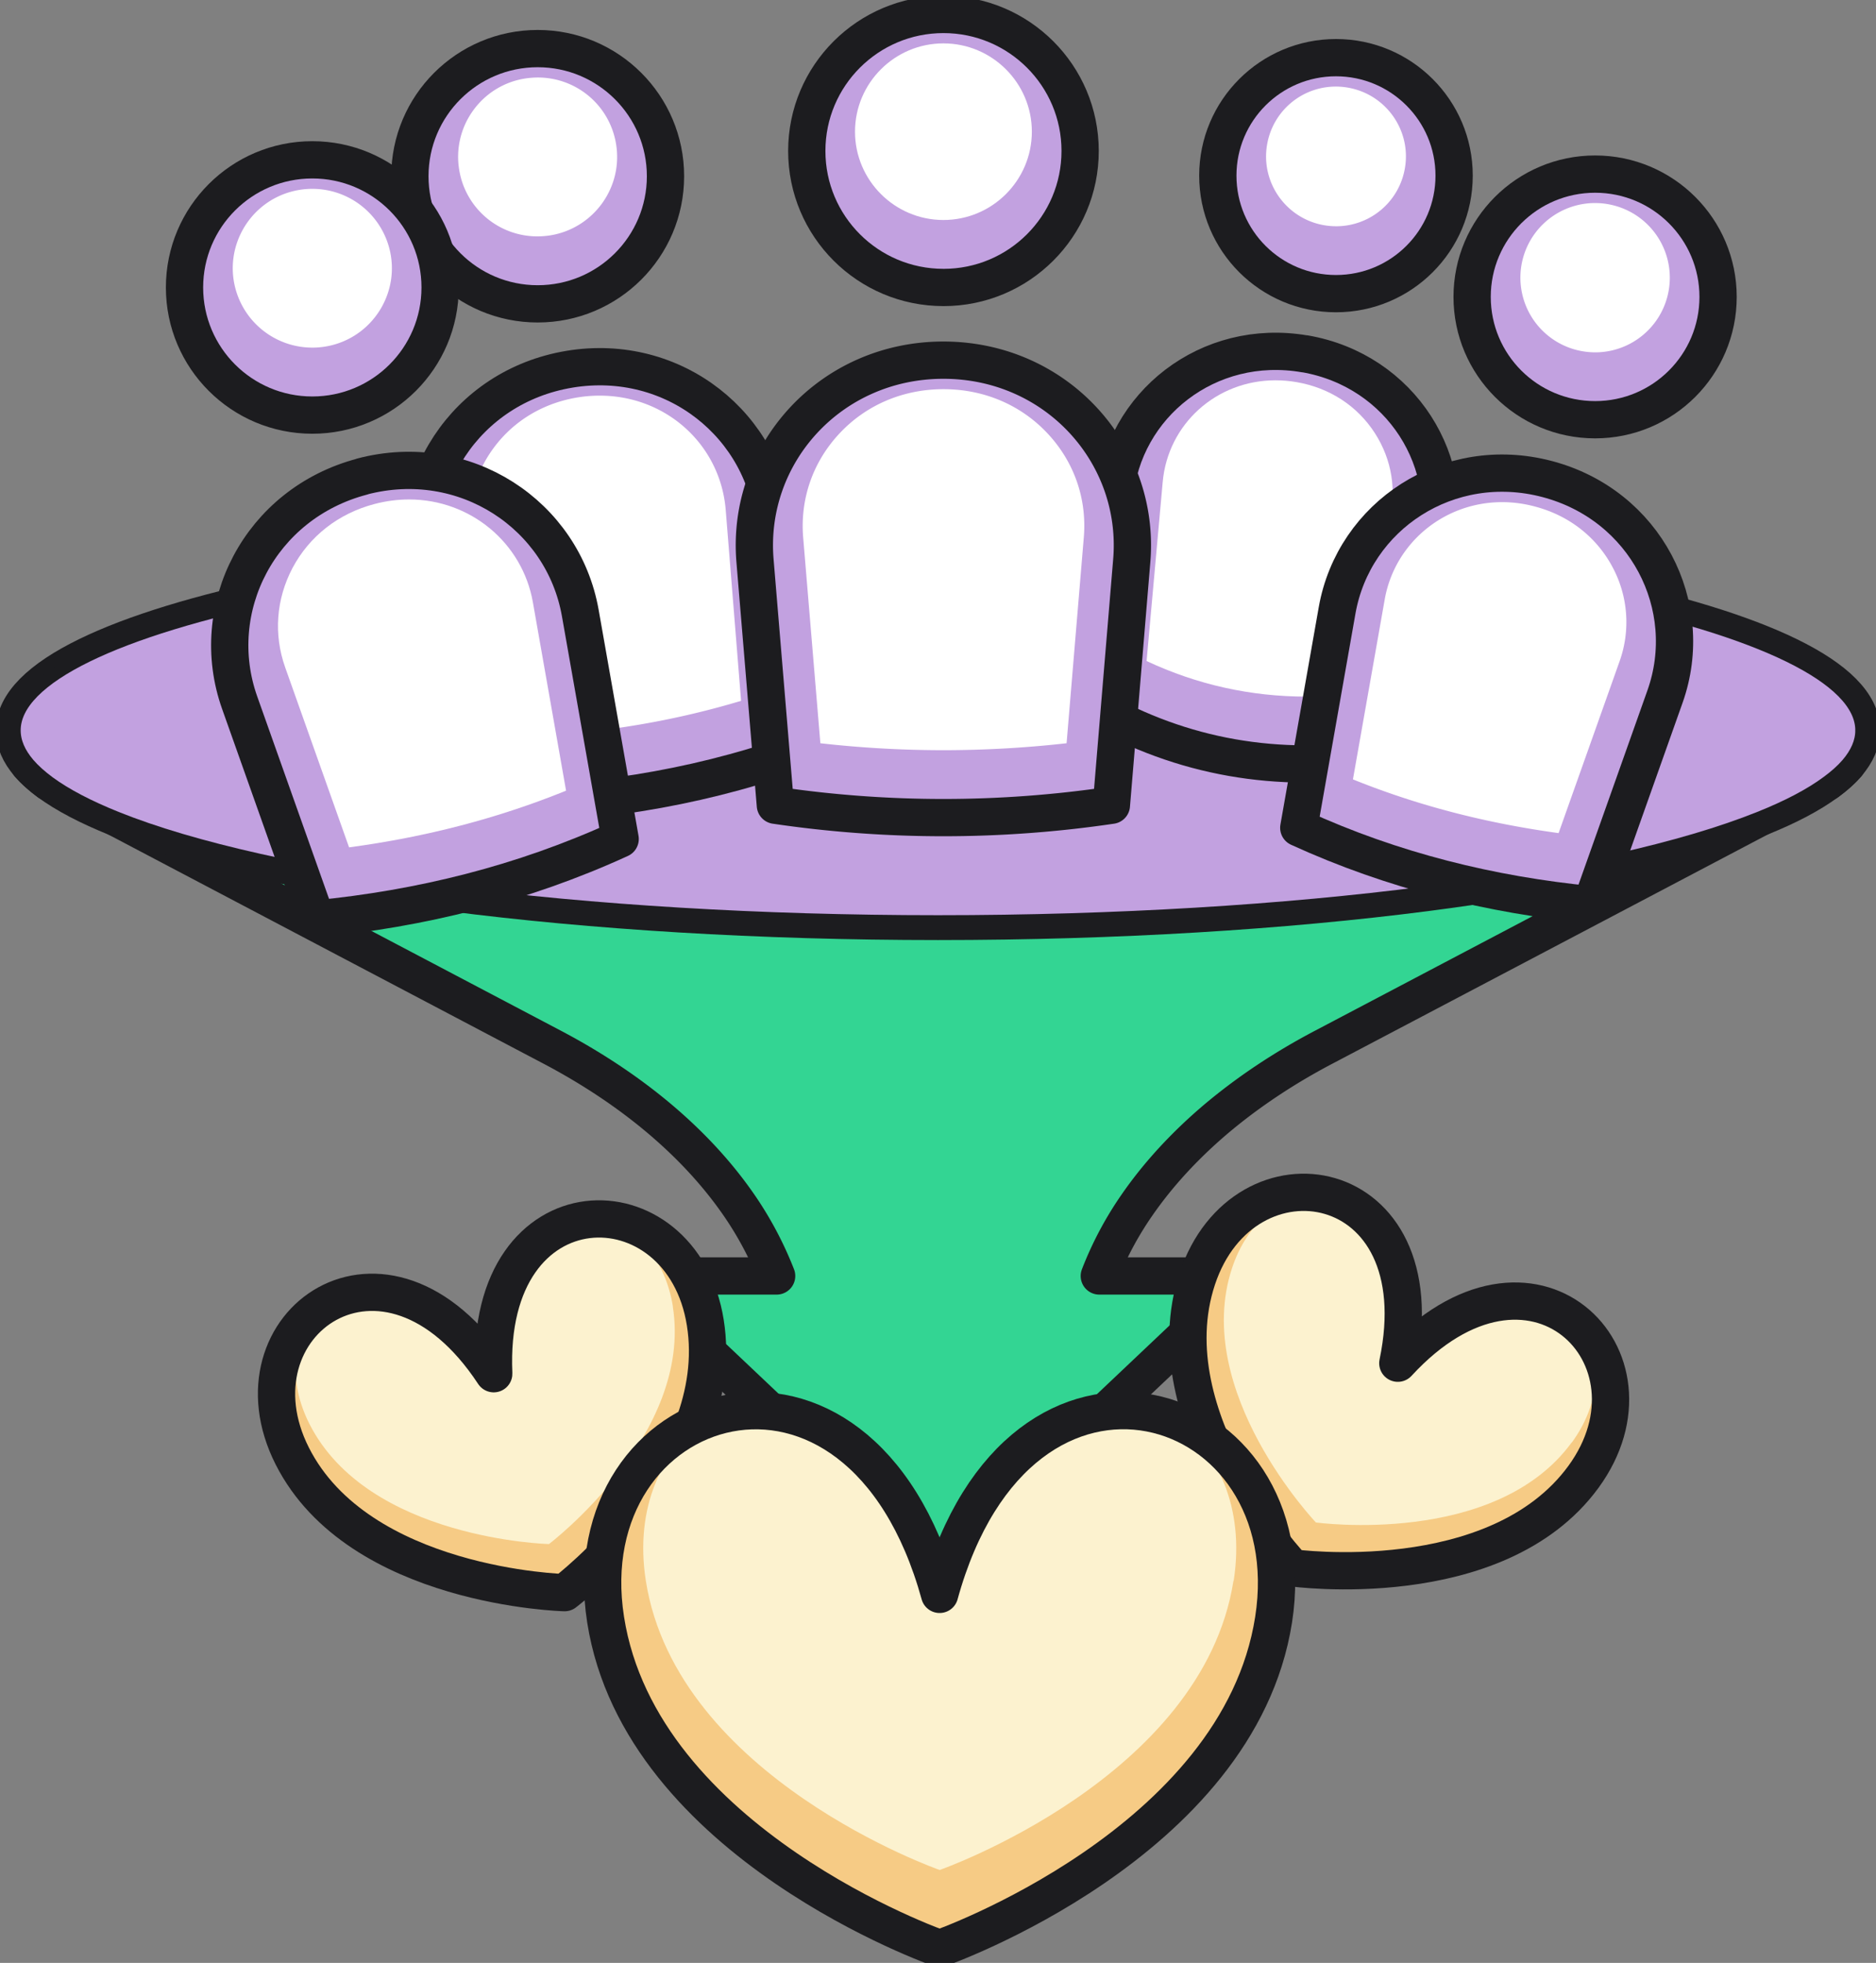
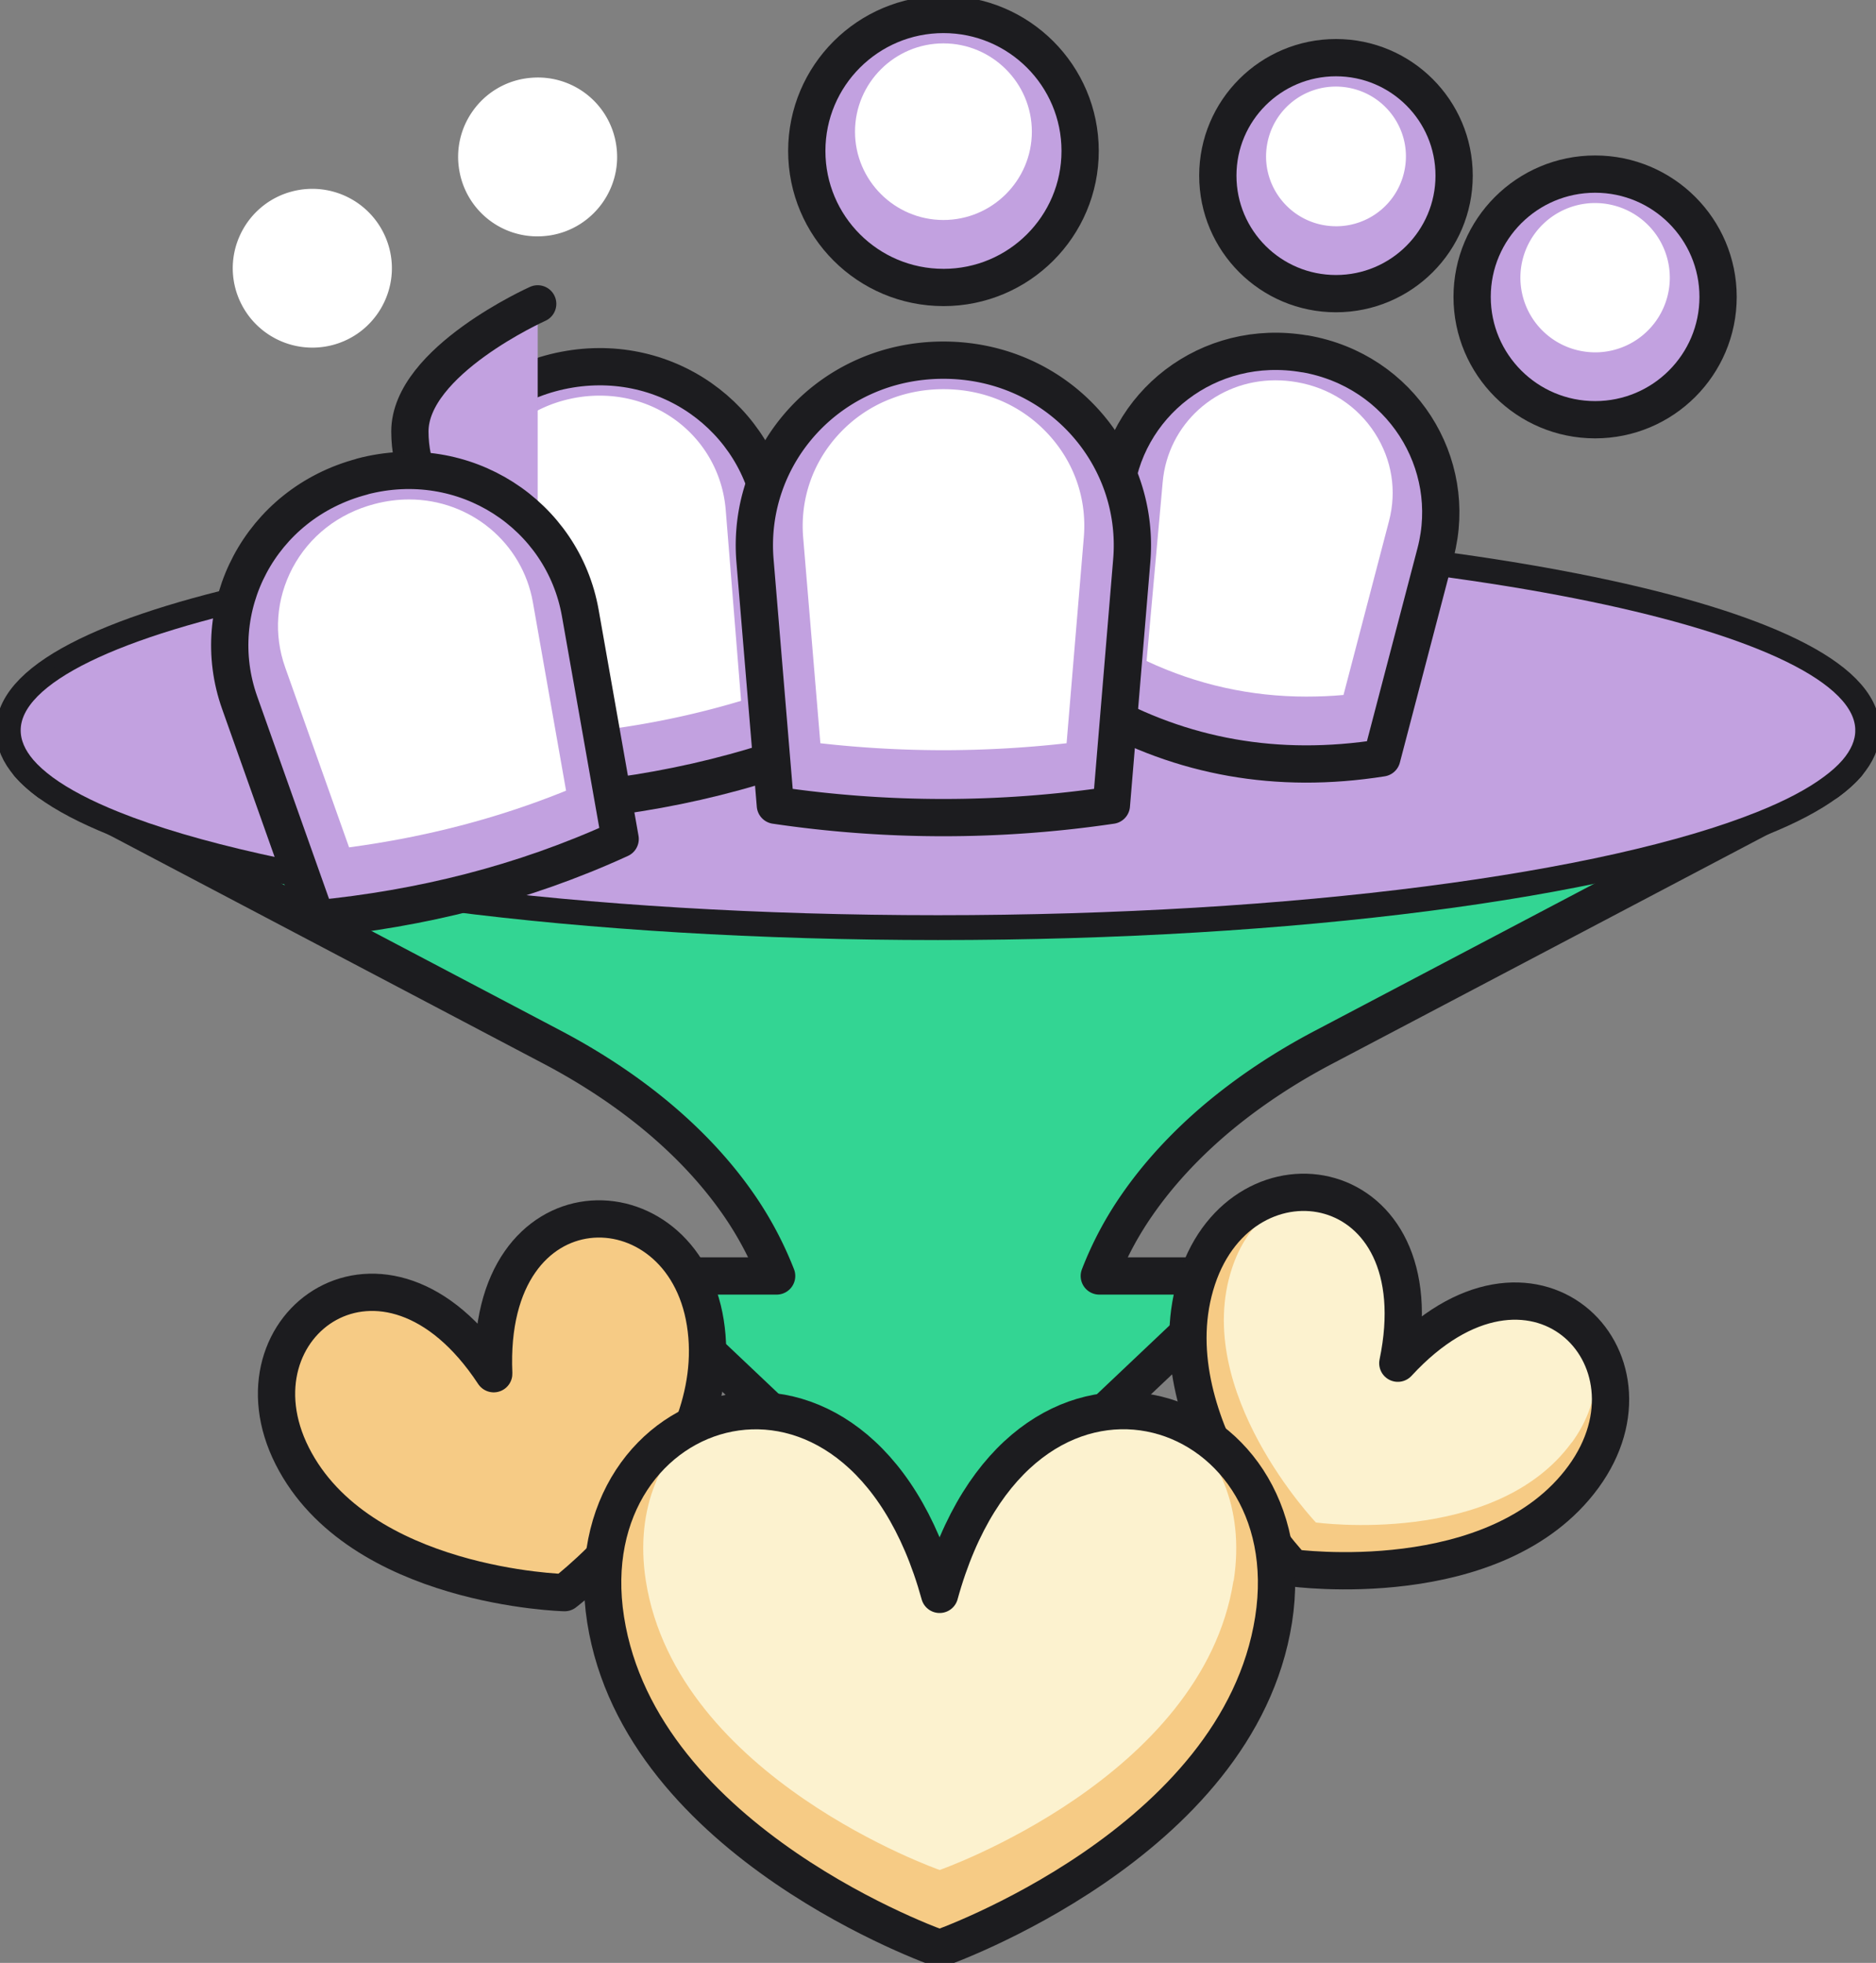
<svg xmlns="http://www.w3.org/2000/svg" width="151" height="158" fill="none">
  <rect width="100%" height="100%" fill="#808080" stroke="none" />
  <g clip-path="url(#a)">
    <path d="M2.313 61.502c.427.497.97.978 1.616 1.459l5.43 2.855L44.408 84.27c6.503 3.421 11.67 7.79 15.08 12.74a28 28 0 0 1 3.023 5.696H50.475l25.025 23.69 25.026-23.69H88.484a27.2 27.2 0 0 1 3.022-5.695c1.71-2.476 3.854-4.803 6.379-6.945 2.533-2.134 5.446-4.09 8.702-5.796l35.048-18.453 5.439-2.863c.644-.473 1.188-.954 1.616-1.451z" fill="#33D593" stroke="#1C1C1F" stroke-width="3" stroke-linecap="round" stroke-linejoin="round" />
    <path d="M149.833 58.787c0 .93-.396 1.839-1.15 2.716-.427.496-.971.977-1.616 1.45-1.352 1.002-3.185 1.964-5.438 2.864-12.338 4.958-37.325 8.35-66.134 8.35-28.81 0-53.804-3.392-66.134-8.35-2.253-.908-4.08-1.862-5.431-2.856-.645-.48-1.189-.962-1.616-1.458-.754-.877-1.15-1.785-1.15-2.716 0-8.49 33.277-15.372 74.33-15.372 41.055 0 74.339 6.883 74.339 15.372" fill="#33D593" stroke="#1C1C1F" stroke-width="3" stroke-linecap="round" stroke-linejoin="round" />
    <g style="mix-blend-mode:multiply">
      <path d="M149.833 58.787c0 .93-.396 1.839-1.15 2.716-.427.496-.971.977-1.616 1.45-1.352 1.002-3.185 1.964-5.438 2.864-12.338 4.958-37.325 8.35-66.134 8.35-28.81 0-53.804-3.392-66.134-8.35-2.253-.908-4.08-1.862-5.431-2.856-.645-.48-1.189-.962-1.616-1.458-.754-.877-1.15-1.785-1.15-2.716 0-8.49 33.277-15.372 74.33-15.372 41.055 0 74.339 6.883 74.339 15.372" fill="#C2A1E0" />
      <path d="M149.833 58.787c0 .93-.396 1.839-1.15 2.716-.427.496-.971.977-1.616 1.45-1.352 1.002-3.185 1.964-5.438 2.864-12.338 4.958-37.325 8.35-66.134 8.35-28.81 0-53.804-3.392-66.134-8.35-2.253-.908-4.08-1.862-5.431-2.856-.645-.48-1.189-.962-1.616-1.458-.754-.877-1.15-1.785-1.15-2.716 0-8.49 33.277-15.372 74.33-15.372 41.055 0 74.339 6.883 74.339 15.372Z" stroke="#1C1C1F" stroke-miterlimit="10" />
    </g>
    <path d="M45.843 29.72c-8.415 1.388-13.496 9.396-11.53 17.194l4.514 17.91c8.422-.04 16.75-1.258 24.947-4.113l-1.483-18.406c-.645-8.015-8.034-13.975-16.448-12.586Z" fill="#C2A1E0" stroke="#1C1C1F" stroke-width="3" stroke-linecap="round" stroke-linejoin="round" />
    <path d="M38.074 44.416c-.692-2.731-.21-5.54 1.344-7.907 1.593-2.42 4.095-4.027 7.055-4.516a11 11 0 0 1 1.802-.147c5.361 0 9.72 3.965 10.14 9.218l1.235 15.348c-5.664 1.7-11.538 2.654-17.823 2.91l-3.76-14.906z" fill="#fff" />
-     <path d="M43.279 24.458c5.681 0 10.287-4.6 10.287-10.273 0-5.674-4.606-10.274-10.287-10.274s-10.287 4.6-10.287 10.274 4.606 10.273 10.287 10.273" fill="#C2A1E0" stroke="#1C1C1F" stroke-width="3" stroke-linecap="round" stroke-linejoin="round" />
+     <path d="M43.279 24.458s-10.287 4.6-10.287 10.274 4.606 10.273 10.287 10.273" fill="#C2A1E0" stroke="#1C1C1F" stroke-width="3" stroke-linecap="round" stroke-linejoin="round" />
    <path d="M43.264 19.027a6.37 6.37 0 0 1-6.302-5.354 6.35 6.35 0 0 1 1.111-4.764 6.35 6.35 0 0 1 4.157-2.584 7 7 0 0 1 1.057-.086 6.37 6.37 0 0 1 6.3 5.354c.576 3.477-1.794 6.774-5.275 7.349a7 7 0 0 1-1.056.085z" fill="#fff" />
    <path d="M29.157 38.363C20.913 40.528 16.6 48.978 19.29 56.56l6.176 17.405c8.376-.822 16.557-2.817 24.451-6.433l-3.209-18.188C45.31 41.42 37.393 36.191 29.15 38.355z" fill="#C2A1E0" stroke="#1C1C1F" stroke-width="3" stroke-linecap="round" stroke-linejoin="round" />
    <path d="M22.954 53.72c-.94-2.654-.73-5.495.59-8 1.36-2.562 3.699-4.393 6.605-5.153.916-.24 1.857-.365 2.773-.365 4.934 0 9.122 3.476 9.969 8.272l2.672 15.17c-5.477 2.219-11.234 3.724-17.466 4.562z" fill="#fff" />
-     <path d="M25.138 33.413c5.682 0 10.287-4.6 10.287-10.274S30.82 12.865 25.138 12.865c-5.68 0-10.286 4.6-10.286 10.274s4.605 10.274 10.286 10.274" fill="#C2A1E0" stroke="#1C1C1F" stroke-width="3" stroke-linecap="round" stroke-linejoin="round" />
    <path d="M25.131 27.981a6.41 6.41 0 0 1-6.184-4.764c-.901-3.407 1.15-6.914 4.56-7.806a6.407 6.407 0 0 1 7.824 4.555c.902 3.406-1.15 6.913-4.56 7.806a6.5 6.5 0 0 1-1.64.21Z" fill="#fff" />
    <path d="M105.032 28.486c-7.77-1.35-14.653 4.089-15.322 11.5l-1.53 17.008c6.938 3.934 14.599 5.347 23.044 4.012l4.328-16.528c1.88-7.2-2.751-14.65-10.52-16z" fill="#C2A1E0" stroke="#1C1C1F" stroke-width="3" stroke-linecap="round" stroke-linejoin="round" />
    <path d="M105.155 56.071c-4.49 0-8.81-.962-12.866-2.863l1.298-14.417c.42-4.664 4.32-8.179 9.074-8.179.56 0 1.135.047 1.71.148 2.649.457 4.887 1.916 6.293 4.104 1.375 2.134 1.779 4.649 1.134 7.093l-3.659 13.983c-1.01.093-2.005.131-2.984.131" fill="#fff" />
    <path d="M107.533 23.636c5.252 0 9.51-4.252 9.51-9.498s-4.258-9.497-9.51-9.497-9.51 4.252-9.51 9.497c0 5.246 4.258 9.498 9.51 9.498" fill="#C2A1E0" stroke="#1C1C1F" stroke-width="3" stroke-linecap="round" stroke-linejoin="round" />
    <path d="M107.547 18.212q-.49-.001-.979-.085c-3.062-.535-5.113-3.453-4.577-6.502a5.61 5.61 0 0 1 6.511-4.57c3.061.535 5.113 3.452 4.576 6.502a5.61 5.61 0 0 1-5.531 4.655" fill="#fff" />
    <path d="M75.937 28.99c-9.122 0-15.881 7.566-15.166 16.14l1.639 19.686a92.4 92.4 0 0 0 27.046 0l1.639-19.686c.715-8.574-6.045-16.14-15.166-16.14z" fill="#C2A1E0" stroke="#1C1C1F" stroke-width="3" stroke-linecap="round" stroke-linejoin="round" />
    <path d="M75.945 60.385c-3.286 0-6.612-.186-9.914-.559l-1.383-16.559c-.256-3.08.762-6.037 2.867-8.318 2.152-2.336 5.151-3.624 8.43-3.624s6.278 1.288 8.43 3.624c2.106 2.281 3.123 5.238 2.86 8.318L85.85 59.826a89 89 0 0 1-9.914.559h.008Z" fill="#fff" />
    <path d="M75.94 23.14c6.075 0 11-4.92 11-10.988 0-6.069-4.925-10.988-11-10.988-6.077 0-11.002 4.92-11.002 10.988s4.925 10.987 11.001 10.987Z" fill="#C2A1E0" stroke="#1C1C1F" stroke-width="3" stroke-linecap="round" stroke-linejoin="round" />
    <path d="M75.937 17.708c-3.923 0-7.117-3.19-7.117-7.108 0-3.919 3.194-7.108 7.117-7.108s7.117 3.19 7.117 7.108-3.193 7.108-7.117 7.108" fill="#fff" />
-     <path d="M124.522 38.557c7.933 2.087 12.082 10.22 9.495 17.513l-5.944 16.753c-8.065-.791-15.935-2.716-23.534-6.192l3.085-17.498c1.344-7.627 8.966-12.663 16.898-10.576" fill="#C2A1E0" stroke="#1C1C1F" stroke-width="3" stroke-linecap="round" stroke-linejoin="round" />
-     <path d="M125.447 67.058c-5.897-.808-11.359-2.228-16.549-4.323l2.557-14.479c.8-4.547 4.778-7.837 9.447-7.837.878 0 1.764.116 2.634.35 2.751.72 4.973 2.459 6.262 4.888a9.36 9.36 0 0 1 .56 7.58l-4.911 13.836z" fill="#fff" />
    <path d="M128.391 33.785c5.466 0 9.898-4.426 9.898-9.886s-4.432-9.885-9.898-9.885c-5.467 0-9.899 4.426-9.899 9.885 0 5.46 4.432 9.886 9.899 9.886" fill="#C2A1E0" stroke="#1C1C1F" stroke-width="3" stroke-linecap="round" stroke-linejoin="round" />
    <path d="M128.394 28.361c-.512 0-1.033-.07-1.538-.201a6.01 6.01 0 0 1-4.281-7.34 6.01 6.01 0 0 1 7.35-4.276 6.008 6.008 0 0 1-1.531 11.818Z" fill="#fff" />
    <path d="M39.74 110.574c-8.74-13.277-21.575-3.965-16.215 6.627 5.362 10.591 21.918 10.995 21.918 10.995s13.193-10.002 11.328-21.727c-1.857-11.725-17.722-11.771-17.03 4.097z" fill="#F6CB85" />
-     <path d="M54.155 105.173c1.632 10.312-9.968 19.112-9.968 19.112s-14.568-.357-19.284-9.676c-1.748-3.469-1.298-6.775.373-8.963 3.566-2.855 9.65-2.413 14.474 4.92-.38-8.761 4.29-12.672 8.858-12.447 2.634.8 4.941 3.213 5.555 7.054z" fill="#FCF2CF" />
    <path d="M39.74 110.574c-8.74-13.277-21.575-3.965-16.215 6.627 5.362 10.591 21.918 10.995 21.918 10.995s13.193-10.002 11.328-21.727c-1.857-11.725-17.722-11.771-17.03 4.097z" stroke="#1C1C1F" stroke-width="3" stroke-linecap="round" stroke-linejoin="round" />
    <path d="M112.511 109.728c3.24-15.55-12.415-18.064-16.145-6.79-3.729 11.275 7.677 23.263 7.677 23.263s16.401 2.266 23.409-7.325c7-9.591-4.164-20.85-14.933-9.156z" fill="#F6CB85" />
    <path d="M126.507 116.106c-6.161 8.435-20.589 6.441-20.589 6.441s-10.03-10.553-6.752-20.47c1.22-3.686 3.885-5.696 6.62-6.06 4.545.512 8.523 5.121 6.728 13.711 5.944-6.456 12.012-5.913 15.081-2.522 1.29 2.429 1.212 5.765-1.08 8.908z" fill="#FCF2CF" />
    <path d="M112.511 109.728c3.24-15.55-12.415-18.064-16.145-6.79-3.729 11.275 7.677 23.263 7.677 23.263s16.401 2.266 23.409-7.325c7-9.591-4.164-20.85-14.933-9.156z" stroke="#1C1C1F" stroke-width="3" stroke-linecap="round" stroke-linejoin="round" />
    <path d="M75.63 128.335c-6.512-23.566-29.719-16-26.883 2.041 2.828 18.048 26.882 26.46 26.882 26.46s24.055-8.412 26.883-26.46-20.38-25.615-26.883-2.041Z" fill="#F6CB85" />
    <path d="M99.283 127.241c-2.494 15.876-23.65 23.278-23.65 23.278s-21.156-7.402-23.65-23.278c-.925-5.905 1.313-10.53 4.793-12.951 6.581-2.498 15.275 1.024 18.865 14.037 3.59-13.013 12.283-16.535 18.864-14.037 3.48 2.421 5.711 7.046 4.794 12.951z" fill="#FCF2CF" />
    <path d="M75.63 128.335c-6.512-23.566-29.719-16-26.883 2.041 2.828 18.048 26.882 26.46 26.882 26.46s24.055-8.412 26.883-26.46-20.38-25.615-26.883-2.041Z" stroke="#1C1C1F" stroke-width="3" stroke-linecap="round" stroke-linejoin="round" />
  </g>
  <defs>
    <clipPath id="a">
      <path fill="#fff" d="M0 0h151v158H0z" />
    </clipPath>
  </defs>
</svg>